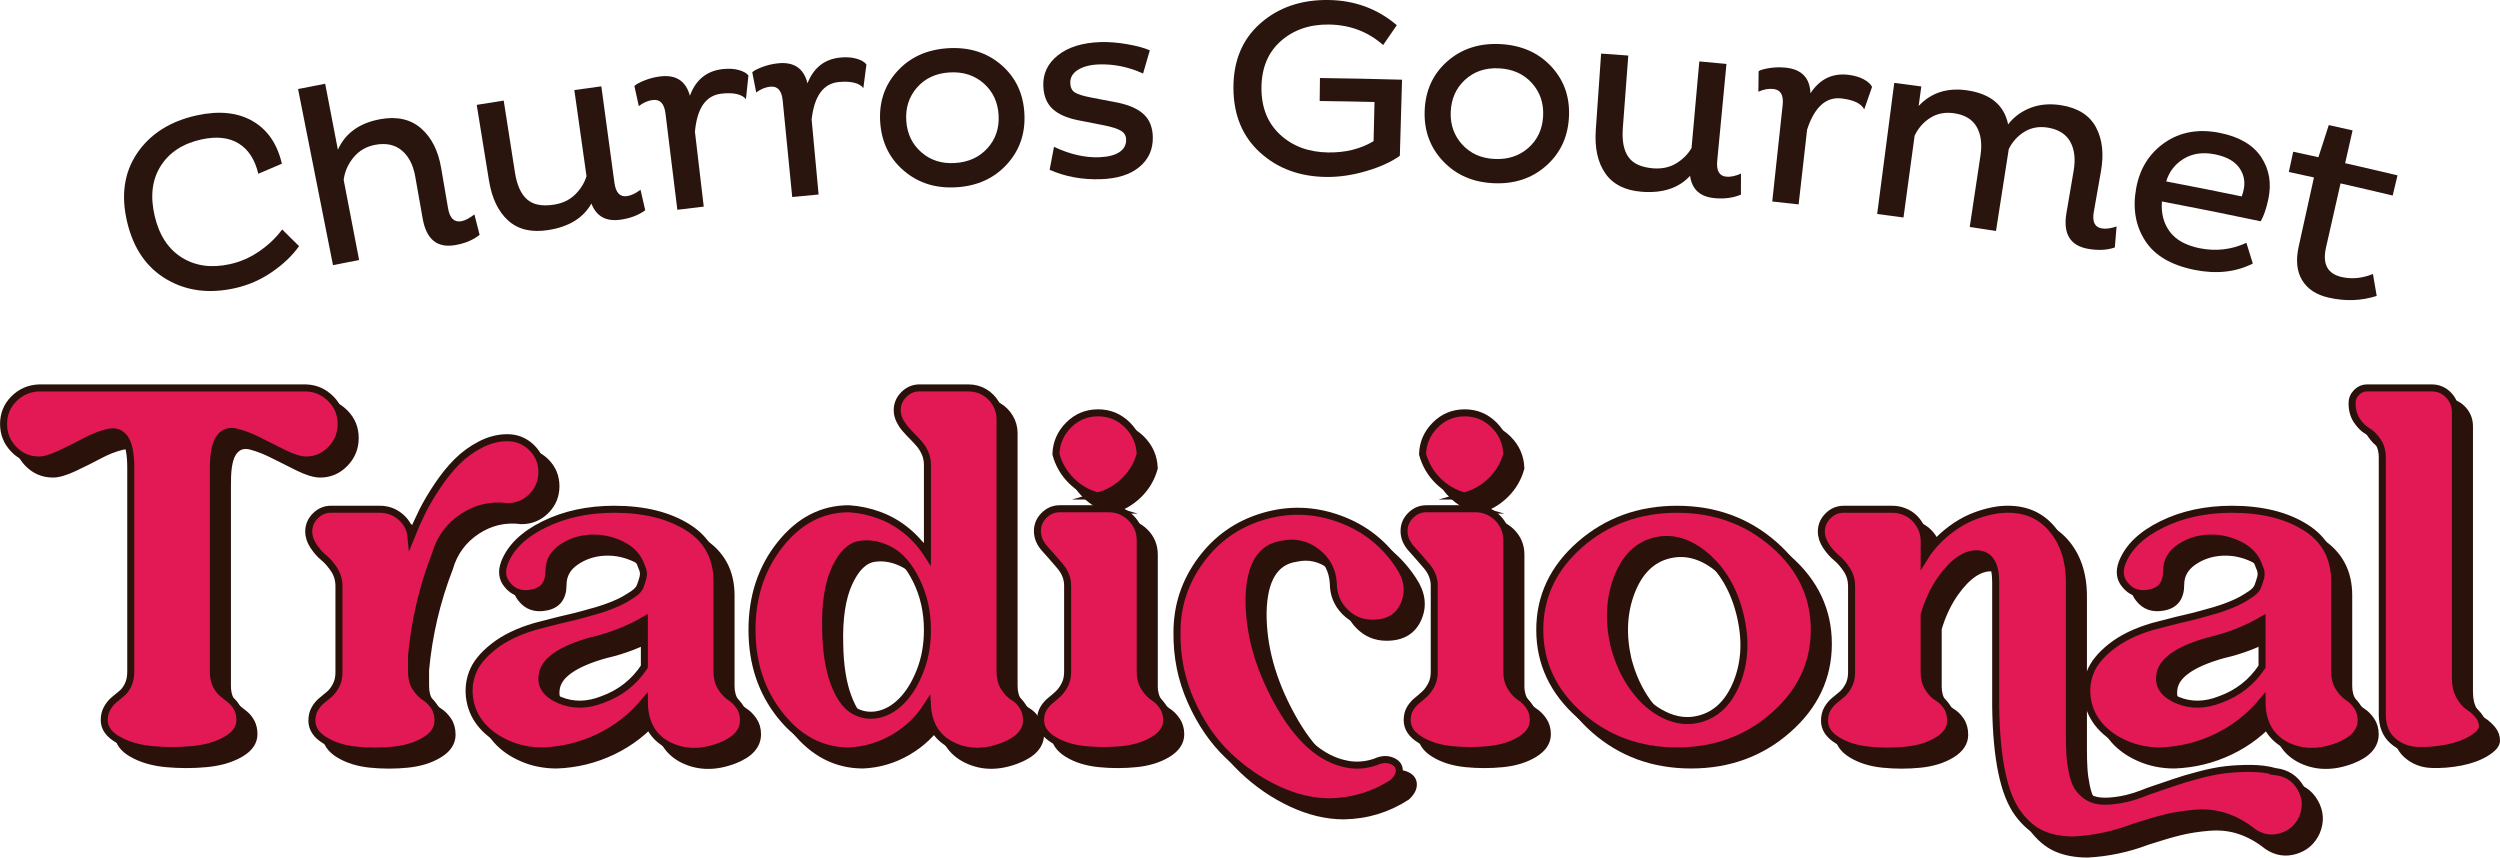
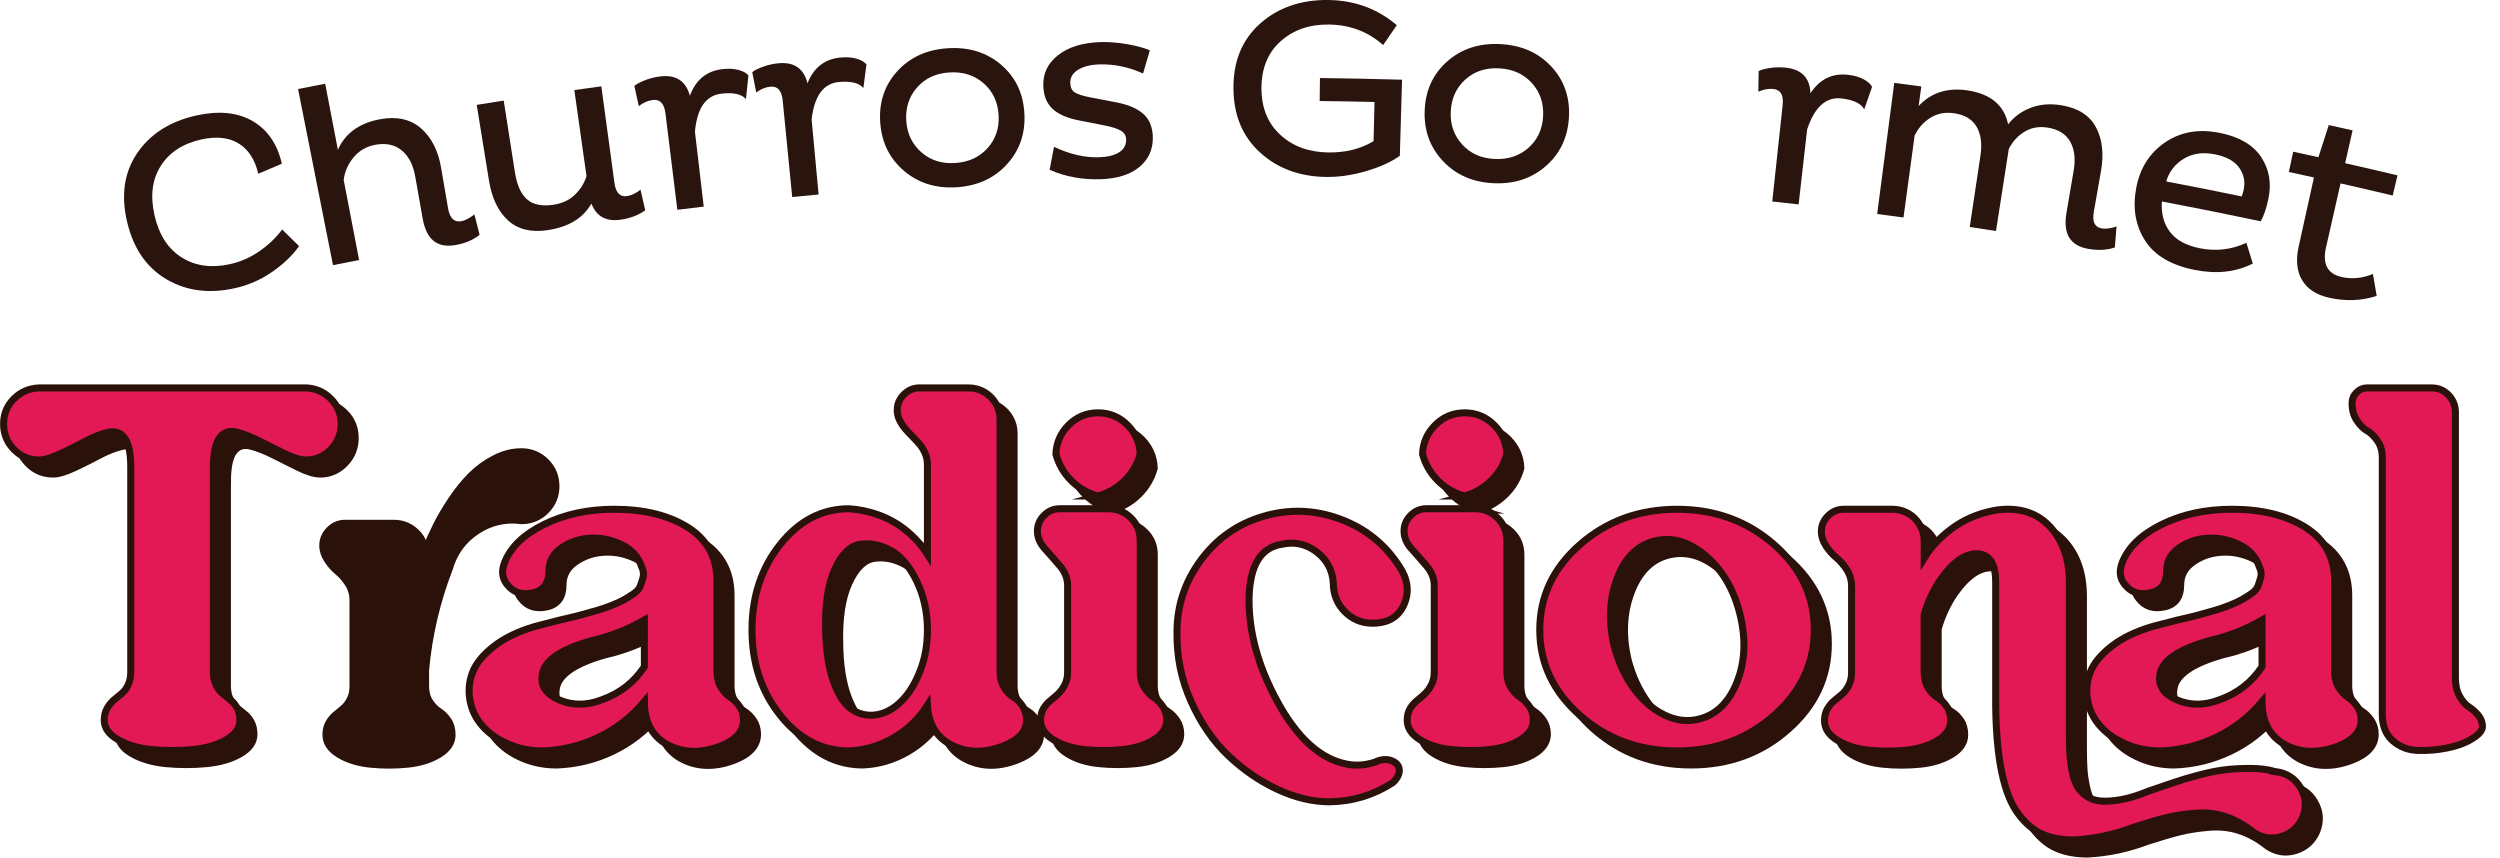
<svg xmlns="http://www.w3.org/2000/svg" viewBox="0 0 1780.03 610.57" id="Camada_2">
  <defs>
    <style>
      .cls-1 {
        fill: #2a120b;
      }

      .cls-1, .cls-2 {
        stroke: #2a120b;
        stroke-miterlimit: 10;
        stroke-width: 5px;
      }

      .cls-2 {
        fill: #e21954;
      }

      .cls-3 {
        fill: #2a140e;
      }
    </style>
  </defs>
  <g data-name="Camada_1" id="Camada_1-2">
    <g>
      <g>
        <path d="M200.92,163.39c4.02,3.95,8.02,7.9,12.01,11.86-4.74,6.73-11.18,12.87-19.33,18.46-8.15,5.59-16.95,9.42-26.45,11.51-18.28,4.03-34.39,1.96-48.52-6.32-14.12-8.27-23.51-21.73-28.03-40.52-4.57-19.01-2.3-35.43,6.98-49.2,9.28-13.76,23.47-22.83,42.44-27.01,15.89-3.5,29.22-2.12,39.86,4.05,10.66,6.17,17.57,16.31,20.82,30.34-5.61,2.37-11.2,4.76-16.79,7.16-2.37-10.05-6.99-17.23-13.92-21.53-6.93-4.29-15.81-5.27-26.59-2.9-13.24,2.92-22.94,9.28-29.04,19-6.11,9.72-7.49,21.54-4.24,35.45,3.23,13.79,9.73,23.66,19.42,29.68,9.7,6.02,21.05,7.55,34.19,4.66,7.64-1.68,14.71-4.81,21.23-9.39,6.53-4.58,11.84-9.68,15.93-15.31Z" class="cls-3" />
        <path d="M212.23,63.39c6.43-1.28,12.86-2.53,19.3-3.77,3.02,15.67,6.03,31.34,9.05,47.02,5.21-11.75,15.28-19.05,30.14-21.77,11.91-2.17,21.63.02,29.07,6.51,7.45,6.5,12.19,15.86,14.28,28.04,1.65,9.64,3.31,19.28,4.96,28.92,1.2,6.98,4.32,10.03,9.37,9.18,2.64-.45,5.77-2.07,9.38-4.86,1.24,4.84,2.47,9.69,3.71,14.53-4.56,3.68-10.36,6.11-17.41,7.32-12.78,2.2-20.48-4.03-23.11-18.81-1.78-10.04-3.56-20.09-5.34-30.13-1.44-8.15-4.6-14.3-9.5-18.42-4.9-4.12-11.2-5.48-18.9-4.06-6.35,1.18-11.52,4.16-15.47,8.94-3.96,4.78-6.3,10.12-7.06,16.01,3.66,19.03,7.33,38.06,10.99,57.09-6.2,1.19-12.4,2.41-18.6,3.64-8.29-41.79-16.57-83.57-24.86-125.36Z" class="cls-3" />
        <path d="M408.91,64.13c6.41-.91,12.83-1.8,19.25-2.67,3.11,22.89,6.21,45.78,9.32,68.67.95,7.02,3.9,10.19,8.85,9.52,3.01-.4,6.25-1.92,9.72-4.55,1.13,4.88,2.25,9.75,3.38,14.63-4.92,3.55-10.85,5.78-17.81,6.72-10.2,1.39-17.03-2.43-20.53-11.51-5.9,10.41-16.25,16.68-31.11,18.92-11.75,1.78-21.11-.48-28.15-6.83-7.04-6.35-11.62-15.85-13.68-28.52-2.91-17.95-5.82-35.89-8.72-53.84,6.4-1.04,12.8-2.06,19.21-3.06,2.67,17.07,5.34,34.15,8.01,51.22,1.39,8.89,4.24,15.25,8.54,19.07,4.3,3.83,10.59,5.1,18.9,3.86,6.26-.93,11.36-3.31,15.3-7.16,3.94-3.84,6.68-8.23,8.21-13.17-2.89-20.44-5.78-40.87-8.67-61.31Z" class="cls-3" />
        <path d="M482.28,149.38c-2.82-22.87-5.64-45.73-8.45-68.6-.86-7.03-3.88-10.23-9.05-9.58-3.45.43-6.76,1.88-9.94,4.35-1.05-4.76-2.1-9.53-3.15-14.29.99-1.09,3.3-2.39,6.94-3.88,3.64-1.49,7.44-2.48,11.4-2.97,11.25-1.38,18.32,3.23,21.19,13.76,4.15-11.36,11.95-17.71,23.35-18.97,4.33-.48,8.15-.26,11.44.66,3.29.91,5.58,2.21,6.88,3.88-.6,5.61-1.19,11.23-1.77,16.84-2.99-3.54-8.8-4.86-17.42-3.9-11.09,1.24-17.41,10.32-18.89,27.16,2.09,17.76,4.18,35.52,6.26,53.27-6.26.74-12.51,1.49-18.76,2.26Z" class="cls-3" />
        <path d="M564.07,140.3c-2.26-22.93-4.53-45.86-6.79-68.79-.69-7.04-3.63-10.32-8.81-9.79-3.46.35-6.8,1.72-10.04,4.11-.93-4.79-1.87-9.58-2.81-14.37,1.01-1.07,3.35-2.31,7.03-3.71,3.67-1.4,7.49-2.3,11.46-2.69,11.28-1.11,18.23,3.67,20.83,14.27,4.42-11.26,12.37-17.41,23.78-18.4,4.34-.37,8.15-.06,11.41.93,3.26.99,5.52,2.35,6.78,4.05-.73,5.6-1.46,11.19-2.18,16.79-2.9-3.61-8.68-5.07-17.31-4.32-11.11.97-17.64,9.89-19.53,26.7,1.66,17.8,3.31,35.61,4.97,53.41-6.27.58-12.54,1.18-18.8,1.8Z" class="cls-3" />
        <path d="M626.77,87.76c-1.13-14.35,2.77-26.62,11.83-36.74,9.06-10.12,21.16-15.71,36.19-16.67,15.15-.97,27.93,3.03,38.2,11.92,10.28,8.89,15.71,20.56,16.41,34.94.69,14.14-3.56,26.12-12.64,35.97-9.08,9.85-20.92,15.21-35.64,16.15-14.6.93-26.97-2.87-37.23-11.49-10.26-8.62-16-19.95-17.12-34.07ZM645.3,86.34c.67,9.1,4.28,16.47,10.79,22.14,6.51,5.67,14.47,8.2,23.93,7.59,9.58-.61,17.24-4.1,23.04-10.5,5.79-6.4,8.47-14.2,7.97-23.43-.5-9.34-4.03-16.94-10.6-22.76-6.58-5.81-14.77-8.43-24.53-7.8-9.64.62-17.35,4.25-23.07,10.84-5.72,6.6-8.22,14.58-7.53,23.91Z" class="cls-3" />
        <path d="M818.69,35.85c-1.61,5.5-3.22,11-4.81,16.5-10.24-4.67-20.72-6.84-31.36-6.48-6.19.2-11.19,1.5-15,3.86-3.81,2.37-5.63,5.53-5.48,9.49.12,3.12,1.23,5.33,3.31,6.63,2.08,1.3,5.73,2.45,10.93,3.47,6.69,1.27,13.37,2.55,20.04,3.85,8.28,1.8,14.4,4.65,18.35,8.51,3.95,3.87,5.99,9.16,6.14,15.88.2,8.76-3,15.85-9.52,21.29-6.53,5.45-15.69,8.34-27.53,8.74-13.17.44-25.28-1.78-36.42-6.69,1.03-5.45,2.07-10.9,3.12-16.35,11.2,5.28,21.85,7.76,32.04,7.41,6.31-.21,11.13-1.41,14.47-3.61,3.34-2.2,4.96-5.21,4.85-9.05-.08-2.76-1.35-4.85-3.84-6.28-2.48-1.43-6.31-2.66-11.48-3.7-6.22-1.24-12.44-2.46-18.67-3.67-8.15-1.61-14.27-4.3-18.36-8.09-4.09-3.79-6.3-9.15-6.62-16.11-.4-8.87,3.04-16.24,10.38-22.07,7.33-5.82,17.43-8.99,30.23-9.41,5.97-.19,12.36.31,19.17,1.5,6.81,1.2,12.16,2.66,16.04,4.37Z" class="cls-3" />
        <path d="M939.8,55.55c19.49.24,38.98.64,58.47,1.2-.52,18.05-1.05,36.1-1.57,54.16-6.09,4.39-14.06,8.01-23.93,10.91-9.87,2.9-19.38,4.3-28.56,4.17-18.85-.26-34.44-5.99-46.96-17.33-12.51-11.33-18.91-26.55-19.03-45.75-.11-19.31,6.16-34.73,19.01-46.13C910.08,5.38,926.37-.26,945.93,0c18.68.25,34.94,6.27,48.6,17.93-3.25,4.71-6.49,9.43-9.71,14.15-10.7-9.51-23.6-14.4-38.56-14.61-13.85-.19-25.37,3.81-34.47,11.93-9.11,8.13-13.61,19.3-13.62,33.45,0,13.93,4.51,24.96,13.44,33.15,8.93,8.2,20.27,12.36,34.12,12.55,12.26.17,23-2.49,32.27-8.04.22-9.3.44-18.6.66-27.89-13.01-.31-26.03-.54-39.04-.7.07-5.46.13-10.92.2-16.38Z" class="cls-3" />
        <path d="M1014.37,79.06c.48-14.39,5.74-26.14,15.88-35.18,10.14-9.04,22.78-13.23,37.82-12.5,15.16.74,27.41,6.15,36.62,16.14,9.21,9.99,13.3,22.19,12.38,36.56-.91,14.14-6.48,25.55-16.6,34.32-10.14,8.77-22.5,12.76-37.23,12.04-14.61-.71-26.47-5.89-35.69-15.6-9.22-9.72-13.66-21.62-13.18-35.78ZM1032.93,79.74c-.36,9.11,2.4,16.84,8.23,23.21,5.83,6.37,13.45,9.77,22.92,10.23,9.59.47,17.59-2.13,24.08-7.84,6.48-5.7,10.01-13.16,10.55-22.38.55-9.34-2.1-17.28-7.98-23.8-5.88-6.51-13.73-10.04-23.5-10.51-9.65-.47-17.71,2.27-24.13,8.18-6.43,5.92-9.8,13.57-10.17,22.92Z" class="cls-3" />
-         <path d="M1209.93,43.73c6.44.58,12.89,1.18,19.33,1.79-2.19,23-4.39,45.99-6.58,68.99-.67,7.05,1.47,10.81,6.43,11.29,3.02.3,6.52-.44,10.49-2.22-.01,5-.03,10.01-.05,15.01-5.6,2.33-11.87,3.15-18.86,2.49-10.23-.98-16.01-6.25-17.34-15.89-8.11,8.79-19.6,12.53-34.54,11.33-11.81-.95-20.4-5.28-25.8-13.07-5.4-7.79-7.68-18.08-6.79-30.89,1.26-18.14,2.52-36.27,3.79-54.41,6.45.45,12.9.92,19.35,1.4-1.3,17.23-2.59,34.46-3.89,51.69-.68,8.98.65,15.81,3.96,20.52,3.3,4.71,9.12,7.38,17.49,8.07,6.3.52,11.79-.64,16.5-3.48,4.71-2.84,8.37-6.49,10.98-10.96,1.85-20.56,3.69-41.11,5.54-61.67Z" class="cls-3" />
        <path d="M1261.87,143.46c2.47-22.91,4.94-45.81,7.41-68.72.76-7.04-1.45-10.84-6.63-11.39-3.45-.37-7.01.29-10.67,1.97.06-4.88.13-9.76.19-14.64,1.21-.84,3.75-1.57,7.64-2.2,3.89-.62,7.8-.72,11.77-.29,11.27,1.21,17.1,7.32,17.48,18.23,6.63-10.12,15.68-14.52,27.06-13.14,4.33.52,7.99,1.61,10.99,3.25,2.99,1.64,4.93,3.43,5.82,5.35-1.86,5.33-3.72,10.66-5.57,15.99-2.11-4.13-7.46-6.74-16.08-7.77-11.08-1.33-19.31,6.07-24.59,22.14-2.02,17.77-4.03,35.53-6.05,53.3-6.26-.71-12.52-1.4-18.78-2.08Z" class="cls-3" />
        <path d="M1348.73,59c6.42.84,12.84,1.69,19.26,2.56-.63,4.64-1.26,9.27-1.89,13.91,8.8-9.46,20.34-13.2,34.53-11.14,16.66,2.43,26.41,10.57,29.18,24.23,4.09-5.31,9.42-9.25,16-11.79,6.58-2.53,13.95-3.14,22.07-1.8,11.82,1.96,20.01,7.23,24.53,15.75,4.52,8.52,5.67,18.93,3.5,31.22-1.7,9.63-3.39,19.26-5.09,28.9-1.23,6.98.62,10.89,5.54,11.77,3,.53,6.55.07,10.66-1.38-.41,4.99-.82,9.97-1.23,14.96-5.54,1.92-11.88,2.24-19.05.98-12.77-2.25-17.92-10.71-15.41-25.5,1.71-10.06,3.43-20.11,5.14-30.17,1.41-8.28.61-15.15-2.43-20.59-3.04-5.44-8.37-8.8-15.96-10.04-6.24-1.02-11.82-.03-16.68,2.97-4.87,3-8.57,7.09-11.13,12.28-3.03,19.44-6.07,38.89-9.1,58.33-6.23-.97-12.46-1.93-18.7-2.86,2.55-16.97,5.1-33.94,7.65-50.91,1.25-8.3.34-15.11-2.75-20.43-3.09-5.31-8.45-8.53-16.06-9.62-6.39-.92-12.02.17-16.89,3.25-4.87,3.08-8.59,7.3-11.18,12.64-2.64,19.44-5.29,38.88-7.93,58.32-6.25-.85-12.49-1.68-18.74-2.5,4.05-31.12,8.11-62.23,12.16-93.35Z" class="cls-3" />
        <path d="M1599.46,172.89c1.53,4.92,3.06,9.84,4.57,14.76-12.15,6.13-25.9,7.62-41.37,4.53-16.78-3.35-28.54-10.26-35.35-20.88-6.81-10.62-8.95-23.05-6.32-37.34,2.56-13.92,9.29-24.74,20.28-32.38,10.99-7.64,24.09-9.99,39.17-6.99,13.97,2.79,23.86,8.6,29.61,17.34,5.75,8.74,7.41,18.7,5.03,29.85-1.42,6.69-3.23,11.95-5.43,15.78-23.41-4.96-46.87-9.67-70.35-14.13-.63,8.56,1.28,15.76,5.69,21.62,4.4,5.86,11.51,9.74,21.31,11.71,11.48,2.29,22.51,1.02,33.16-3.86ZM1596.16,139.84c.63-1.83,1.09-3.45,1.38-4.86,1.19-5.76.12-10.97-3.24-15.64-3.36-4.67-9.13-7.83-17.3-9.46-8.54-1.7-15.95-.63-22.18,3.17-6.23,3.81-10.38,9.19-12.45,16.13,17.95,3.41,35.88,6.97,53.78,10.67Z" class="cls-3" />
        <path d="M1658.12,89.05c5.65,1.25,11.3,2.52,16.95,3.8-1.77,7.78-3.53,15.56-5.3,23.35,12.44,2.82,24.87,5.71,37.28,8.67-1.14,4.79-2.28,9.57-3.42,14.36-12.36-2.95-24.74-5.83-37.13-8.64-3.45,15.21-6.9,30.43-10.35,45.64-2.65,11.71,1.03,18.68,11.03,20.99,7.26,1.68,14.71.97,22.38-2.14.9,5.21,1.79,10.42,2.68,15.63-11.01,3.53-22.4,3.92-34.26,1.2-8.77-2.02-15.04-6.13-18.82-12.38-3.79-6.25-4.62-14.24-2.47-23.97,3.62-16.4,7.25-32.81,10.87-49.21-5.96-1.32-11.92-2.62-17.88-3.9,1.04-4.81,2.07-9.62,3.11-14.43,5.99,1.29,11.97,2.6,17.95,3.92,2.45-7.63,4.91-15.26,7.38-22.89Z" class="cls-3" />
      </g>
      <g>
        <g>
          <path d="M161.93,342.8v145.65c0,3.53.62,6.6,1.89,9.24,1.26,2.64,2.83,4.72,4.72,6.23,1.89,1.51,3.77,3.02,5.66,4.53,1.89,1.51,3.46,3.46,4.72,5.85,1.26,2.39,1.89,5.22,1.89,8.49,0,5.54-3.27,10.19-9.81,13.96-6.54,3.77-14.59,6.1-24.15,6.98-9.56.88-19.06.88-28.49,0-9.43-.88-17.49-3.21-24.15-6.98-6.67-3.77-10-8.43-10-13.96,0-3.27.69-6.1,2.08-8.49,1.38-2.39,2.95-4.34,4.72-5.85,1.76-1.51,3.58-3.02,5.47-4.53,1.89-1.51,3.46-3.58,4.72-6.23,1.25-2.64,1.89-5.72,1.89-9.24v-145.65c0-10.06-1.45-17.04-4.34-20.94-2.89-3.9-6.92-5.22-12.08-3.96-5.16,1.26-10.44,3.34-15.85,6.23-5.41,2.89-11.32,5.85-17.73,8.87-6.42,3.02-11.51,4.53-15.28,4.53-7.05,0-13.02-2.51-17.92-7.55-4.91-5.03-7.36-11.07-7.36-18.11s2.45-13.02,7.36-17.92,10.88-7.48,17.92-7.74h190.18c6.79.25,12.64,2.83,17.55,7.74,4.91,4.91,7.36,10.88,7.36,17.92s-2.45,13.08-7.36,18.11c-4.91,5.04-10.75,7.55-17.55,7.55-4.03,0-9.24-1.57-15.66-4.72-6.42-3.14-12.33-6.1-17.73-8.87-5.41-2.77-10.7-4.84-15.85-6.23-5.16-1.38-9.25-.12-12.26,3.77-3.02,3.9-4.53,11.01-4.53,21.32Z" class="cls-1" />
          <path d="M321.88,523.17c0,5.54-3.08,10.19-9.25,13.96-6.17,3.77-13.65,6.1-22.45,6.98-8.81.88-17.61.88-26.41,0-8.81-.88-16.29-3.21-22.45-6.98-6.17-3.77-9.24-8.42-9.24-13.96,0-3.27.69-6.1,2.08-8.49,1.38-2.39,3.02-4.34,4.91-5.85,1.89-1.51,3.71-3.02,5.47-4.53,1.76-1.51,3.33-3.58,4.72-6.23,1.38-2.64,2.08-5.72,2.08-9.25v-61.51c0-4.27-1.13-8.17-3.4-11.7-2.26-3.52-4.72-6.35-7.36-8.49-2.64-2.13-5.09-4.91-7.36-8.3-2.26-3.4-3.4-6.85-3.4-10.38,0-4.27,1.57-7.98,4.72-11.13s6.85-4.72,11.13-4.72h34.71c5.78,0,10.81,1.89,15.09,5.66,4.28,3.77,6.66,8.43,7.17,13.96,2.51-6.29,5.22-12.32,8.11-18.11,2.89-5.78,6.54-11.95,10.94-18.49,4.4-6.54,8.99-12.2,13.77-16.98s10.31-8.8,16.6-12.07c6.29-3.27,12.7-4.91,19.24-4.91s12.58,2.39,17.36,7.17c4.78,4.78,7.17,10.57,7.17,17.36s-2.39,12.58-7.17,17.36c-4.78,4.78-10.57,7.17-17.36,7.17-11.57-1.51-22.2.94-31.88,7.36-9.69,6.42-16.17,15.28-19.43,26.6-9.06,23.39-14.72,47.54-16.98,72.45v11.32c0,4.53,1,8.3,3.02,11.32,2.01,3.02,4.21,5.28,6.6,6.79,2.39,1.51,4.53,3.65,6.42,6.42,1.89,2.77,2.83,6.17,2.83,10.19Z" class="cls-1" />
          <path d="M520.5,488.45c0,4.28,1,7.99,3.02,11.13,2.01,3.15,4.21,5.47,6.6,6.98,2.39,1.51,4.53,3.65,6.41,6.42,1.89,2.77,2.83,6.04,2.83,9.81,0,8.05-5.54,14.21-16.6,18.49-13.84,5.28-26.41,4.91-37.73-1.13-10.82-6.04-16.23-16.23-16.23-30.56-9.06,10.82-19.88,19.24-32.45,25.28-12.58,6.04-25.91,9.31-40,9.81-8.81,0-16.98-1.63-24.53-4.91-7.55-3.27-13.65-7.55-18.3-12.83-4.66-5.28-7.61-11.32-8.87-18.11-1.26-6.79-.7-13.4,1.7-19.81,2.39-6.41,7.42-12.64,15.09-18.68,7.67-6.04,17.55-10.81,29.62-14.34,3.02-.75,6.66-1.7,10.94-2.83,4.27-1.13,8.11-2.08,11.51-2.83,3.4-.75,7.17-1.7,11.32-2.83,4.15-1.13,7.74-2.13,10.75-3.02,3.02-.88,6.28-2.01,9.81-3.4,3.52-1.38,6.41-2.7,8.68-3.96,2.26-1.26,4.59-2.7,6.98-4.34,2.39-1.63,3.96-3.4,4.72-5.28s1.44-4.02,2.08-6.41c.62-2.39.31-4.84-.94-7.36-2.26-7.04-6.98-12.32-14.15-15.85-7.17-3.52-14.59-5.09-22.26-4.72-7.68.38-14.53,2.64-20.56,6.79-6.04,4.15-9.06,9.62-9.06,16.41,0,9.06-4.03,14.34-12.07,15.85-7.55,1.51-13.46-.5-17.73-6.04-3.53-4.27-4.15-9.43-1.89-15.47,4.27-11.07,13.71-20.19,28.3-27.36,14.59-7.17,31.19-10.75,49.81-10.75,21.38,0,38.92,4.34,52.64,13.02,13.71,8.68,20.57,21.45,20.57,38.3v64.52ZM468.8,484.68v-33.21c-11.83,6.79-24.4,11.7-37.73,14.72-22.39,6.29-34.09,14.59-35.09,24.9-1.01,7.55,3.14,13.34,12.45,17.36,9.56,4.03,19.75,3.9,30.56-.38,12.58-4.53,22.51-12.32,29.81-23.39Z" class="cls-1" />
          <path d="M722.03,488.45c0,4.28,1,7.99,3.02,11.13,2.01,3.15,4.21,5.41,6.6,6.79,2.39,1.39,4.53,3.53,6.41,6.42,1.89,2.89,2.83,6.23,2.83,10,0,8.05-5.66,14.21-16.98,18.49-13.84,5.28-26.41,4.78-37.73-1.51-9.81-5.53-15.09-14.72-15.85-27.55-6.04,9.56-14.03,17.23-23.96,23.02-9.94,5.79-20.56,8.93-31.88,9.43-19.12,0-35.41-8.42-48.87-25.28-13.46-16.85-20.19-37.17-20.19-60.94s6.73-44.08,20.19-60.94c13.46-16.85,29.75-25.28,48.87-25.28,7.55.51,14.84,2.08,21.89,4.72,7.04,2.64,13.45,6.36,19.24,11.13,5.78,4.78,10.69,10.32,14.72,16.6v-63.77c0-3.02-.57-5.78-1.7-8.3-1.13-2.51-2.45-4.65-3.96-6.42-1.51-1.76-3.21-3.58-5.09-5.47s-3.58-3.71-5.09-5.47c-1.51-1.76-2.83-3.77-3.96-6.04-1.13-2.26-1.7-4.65-1.7-7.17,0-4.27,1.57-7.98,4.72-11.13,3.14-3.14,6.85-4.72,11.13-4.72h34.71c4.27,0,8.11,1.01,11.51,3.02,3.4,2.02,6.1,4.72,8.11,8.11,2.01,3.4,3.02,7.11,3.02,11.13v179.99ZM597.89,458.64c.25,15.09,2.2,27.54,5.85,37.36,3.64,9.81,8.17,16.36,13.58,19.62,5.41,3.27,11.19,4.34,17.36,3.21,6.16-1.13,11.89-4.34,17.17-9.62s9.68-12.39,13.21-21.32c3.52-8.93,5.28-18.68,5.28-29.24,0-12.83-2.58-24.53-7.74-35.09-5.16-10.57-11.32-17.79-18.49-21.7-7.17-3.9-14.34-5.34-21.51-4.34-7.17,1.01-13.21,6.86-18.11,17.55-4.91,10.7-7.11,25.22-6.6,43.58Z" class="cls-1" />
-           <path d="M821.83,488.45c0,4.28,1,7.99,3.02,11.13,2.01,3.15,4.21,5.47,6.6,6.98,2.39,1.51,4.53,3.65,6.42,6.42,1.89,2.77,2.83,6.04,2.83,9.81,0,5.54-3.08,10.19-9.25,13.96-6.17,3.77-13.65,6.1-22.45,6.98-8.81.88-17.61.88-26.41,0-8.81-.88-16.29-3.21-22.45-6.98-6.17-3.77-9.24-8.43-9.24-13.96,0-3.27.69-6.04,2.08-8.3,1.38-2.26,3.02-4.15,4.91-5.66,1.89-1.51,3.71-3.08,5.47-4.72,1.76-1.63,3.33-3.77,4.72-6.42,1.38-2.64,2.08-5.72,2.08-9.24v-61.51c0-5.03-1.83-9.68-5.47-13.96-3.65-4.27-7.23-8.36-10.75-12.26-3.53-3.9-5.28-8.11-5.28-12.64,0-4.27,1.57-7.98,4.72-11.13s6.85-4.72,11.13-4.72h34.71c6.29,0,11.63,2.21,16.04,6.6,4.4,4.4,6.6,9.75,6.6,16.04v93.58ZM791.64,363.18c-7.3-2.01-13.58-5.66-18.87-10.94s-8.93-11.57-10.94-18.87c.25-8.05,3.27-14.96,9.06-20.75,5.78-5.78,12.76-8.68,20.94-8.68s15.15,2.89,20.94,8.68c5.78,5.79,8.8,12.71,9.06,20.75-2.02,7.3-5.72,13.58-11.13,18.87-5.41,5.28-11.76,8.93-19.06,10.94Z" class="cls-1" />
-           <path d="M922.73,397.51c-15.09,2.26-22.89,15.09-23.39,38.49-.25,23.9,6.41,48.3,20,73.2,14.34,26.41,30.94,41.38,49.81,44.9,6.54,1.26,13.21.75,20-1.51,4.27-2.02,8.17-2.33,11.7-.94,3.52,1.38,5.34,3.58,5.47,6.6.12,3.02-1.45,6.04-4.72,9.06-13.58,8.8-28.55,13.33-44.9,13.58-12.07,0-24.47-2.96-37.17-8.87-12.71-5.91-24.4-13.96-35.09-24.15-10.7-10.19-19.5-23.02-26.41-38.49-6.92-15.47-10.25-31.88-10-49.24,0-18.87,5.66-35.97,16.98-51.32,11.32-15.34,26.09-25.72,44.34-31.13,18.24-5.41,36.35-4.84,54.34,1.7,17.98,6.54,32.13,17.74,42.45,33.58,6.28,9.31,7.48,18.43,3.58,27.36-3.9,8.93-11.38,13.4-22.45,13.4-7.8,0-14.4-2.77-19.81-8.3-5.41-5.53-8.11-12.2-8.11-20-.51-9.3-4.47-16.79-11.89-22.45-7.42-5.66-15.66-7.48-24.72-5.47Z" class="cls-1" />
+           <path d="M821.83,488.45c0,4.28,1,7.99,3.02,11.13,2.01,3.15,4.21,5.47,6.6,6.98,2.39,1.51,4.53,3.65,6.42,6.42,1.89,2.77,2.83,6.04,2.83,9.81,0,5.54-3.08,10.19-9.25,13.96-6.17,3.77-13.65,6.1-22.45,6.98-8.81.88-17.61.88-26.41,0-8.81-.88-16.29-3.21-22.45-6.98-6.17-3.77-9.24-8.43-9.24-13.96,0-3.27.69-6.04,2.08-8.3,1.38-2.26,3.02-4.15,4.91-5.66,1.89-1.51,3.71-3.08,5.47-4.72,1.76-1.63,3.33-3.77,4.72-6.42,1.38-2.64,2.08-5.72,2.08-9.24v-61.51c0-5.03-1.83-9.68-5.47-13.96-3.65-4.27-7.23-8.36-10.75-12.26-3.53-3.9-5.28-8.11-5.28-12.64,0-4.27,1.57-7.98,4.72-11.13s6.85-4.72,11.13-4.72h34.71c6.29,0,11.63,2.21,16.04,6.6,4.4,4.4,6.6,9.75,6.6,16.04v93.58ZM791.64,363.18c-7.3-2.01-13.58-5.66-18.87-10.94s-8.93-11.57-10.94-18.87c.25-8.05,3.27-14.96,9.06-20.75,5.78-5.78,12.76-8.68,20.94-8.68s15.15,2.89,20.94,8.68c5.78,5.79,8.8,12.71,9.06,20.75-2.02,7.3-5.72,13.58-11.13,18.87-5.41,5.28-11.76,8.93-19.06,10.94" class="cls-1" />
          <path d="M1082.87,488.45c0,4.28,1,7.99,3.02,11.13,2.01,3.15,4.21,5.47,6.6,6.98,2.39,1.51,4.53,3.65,6.42,6.42,1.89,2.77,2.83,6.04,2.83,9.81,0,5.54-3.08,10.19-9.25,13.96-6.17,3.77-13.65,6.1-22.45,6.98-8.81.88-17.61.88-26.41,0-8.81-.88-16.29-3.21-22.45-6.98-6.17-3.77-9.24-8.43-9.24-13.96,0-3.27.69-6.04,2.08-8.3,1.38-2.26,3.02-4.15,4.91-5.66,1.89-1.51,3.71-3.08,5.47-4.72,1.76-1.63,3.33-3.77,4.72-6.42,1.38-2.64,2.08-5.72,2.08-9.24v-61.51c0-5.03-1.83-9.68-5.47-13.96-3.65-4.27-7.23-8.36-10.75-12.26-3.53-3.9-5.28-8.11-5.28-12.64,0-4.27,1.57-7.98,4.72-11.13s6.85-4.72,11.13-4.72h34.71c6.29,0,11.63,2.21,16.04,6.6,4.4,4.4,6.6,9.75,6.6,16.04v93.58ZM1052.68,363.18c-7.3-2.01-13.58-5.66-18.87-10.94s-8.93-11.57-10.94-18.87c.25-8.05,3.27-14.96,9.06-20.75,5.78-5.78,12.76-8.68,20.94-8.68s15.15,2.89,20.94,8.68c5.78,5.79,8.8,12.71,9.06,20.75-2.02,7.3-5.72,13.58-11.13,18.87-5.41,5.28-11.76,8.93-19.06,10.94Z" class="cls-1" />
          <path d="M1204.07,372.61c26.91,0,49.93,8.37,69.05,25.09,19.12,16.73,28.68,36.98,28.68,60.75s-9.56,44.09-28.68,60.94c-19.12,16.86-42.14,25.28-69.05,25.28s-49.94-8.42-69.05-25.28c-19.12-16.85-28.68-37.17-28.68-60.94s9.56-44.02,28.68-60.75c19.11-16.73,42.13-25.09,69.05-25.09ZM1219.54,522.04c12.32-3.02,21.38-11.76,27.17-26.22,5.78-14.46,6.54-30.5,2.26-48.11-4.28-17.6-12.33-31.51-24.15-41.7-11.83-10.19-23.9-13.83-36.22-10.94-12.33,2.89-21.32,11.64-26.98,26.22-5.66,14.59-6.48,30.69-2.45,48.3,3.02,11.57,7.67,21.7,13.96,30.38,6.28,8.68,13.58,15.03,21.88,19.05,8.3,4.03,16.47,5.04,24.53,3.02Z" class="cls-1" />
          <path d="M1630.19,559.39c8.05,1,14.02,4.91,17.92,11.7,3.9,6.79,4.34,13.83,1.32,21.13-3.02,6.79-8.05,11.26-15.09,13.4-7.04,2.13-13.71,1.07-20-3.21-6.29-5.04-12.83-8.68-19.62-10.94-6.79-2.26-14.03-3.08-21.7-2.45-7.68.62-14.59,1.7-20.75,3.21-6.17,1.51-13.9,3.77-23.21,6.79-13.84,5.28-28.05,8.3-42.64,9.06-8.55,0-15.98-1.39-22.26-4.15-6.29-2.77-12.02-7.61-17.17-14.53-5.16-6.92-9.06-16.73-11.7-29.43-2.64-12.71-4.09-28.36-4.34-46.98v-88.67c0-12.58-4.15-19.24-12.45-20-8.81-.5-17.61,5.41-26.41,17.74-5.28,7.55-9.31,16.1-12.08,25.66v41.13c0,4.28,1,7.99,3.02,11.13,2.01,3.15,4.21,5.41,6.6,6.79,2.39,1.38,4.53,3.46,6.42,6.23,1.89,2.77,2.83,6.17,2.83,10.19,0,5.54-3.08,10.19-9.25,13.96-6.17,3.77-13.65,6.1-22.45,6.98-8.81.88-17.61.88-26.41,0-8.81-.88-16.29-3.21-22.45-6.98-6.17-3.77-9.24-8.42-9.24-13.96,0-3.27.69-6.1,2.08-8.49,1.38-2.39,3.02-4.34,4.91-5.85,1.89-1.51,3.71-3.02,5.47-4.53,1.76-1.51,3.33-3.58,4.72-6.23,1.38-2.64,2.08-5.72,2.08-9.25v-61.51c0-4.27-1.13-8.17-3.4-11.7-2.26-3.52-4.72-6.35-7.36-8.49-2.64-2.13-5.09-4.91-7.36-8.3-2.26-3.4-3.4-6.85-3.4-10.38,0-4.27,1.57-7.98,4.72-11.13s6.85-4.72,11.13-4.72h34.71c3.02,0,5.91.57,8.68,1.7,2.76,1.13,5.15,2.71,7.17,4.72,2.01,2.02,3.64,4.4,4.91,7.17,1.26,2.77,1.89,5.66,1.89,8.68v12.45c2.77-4.53,6.1-8.74,10-12.64s8.11-7.36,12.64-10.38c4.53-3.02,9.37-5.47,14.53-7.36,5.15-1.89,10.38-3.21,15.66-3.96,15.59-1.76,27.92,2.33,36.98,12.26,9.06,9.94,13.58,23.08,13.58,39.43v108.67c0,5.54.12,10.25.38,14.15.25,3.9.81,7.98,1.7,12.26.88,4.27,2.08,7.67,3.58,10.19,1.51,2.51,3.64,4.78,6.41,6.79,2.77,2.01,6.1,3.21,10,3.58,3.9.38,8.74.06,14.53-.94,5.78-1.01,12.32-3.02,19.62-6.04,7.55-2.52,13.64-4.59,18.3-6.23,4.65-1.64,10.57-3.4,17.73-5.28,7.17-1.89,13.46-3.15,18.87-3.77,5.41-.63,11.32-.94,17.73-.94s12.39.75,17.92,2.26Z" class="cls-1" />
          <path d="M1672.3,488.45c0,4.28,1,7.99,3.02,11.13,2.01,3.15,4.21,5.47,6.6,6.98,2.39,1.51,4.53,3.65,6.41,6.42,1.89,2.77,2.83,6.04,2.83,9.81,0,8.05-5.54,14.21-16.6,18.49-13.84,5.28-26.41,4.91-37.73-1.13-10.82-6.04-16.23-16.23-16.23-30.56-9.06,10.82-19.88,19.24-32.45,25.28-12.58,6.04-25.91,9.31-40,9.81-8.81,0-16.98-1.63-24.53-4.91-7.55-3.27-13.65-7.55-18.3-12.83-4.66-5.28-7.61-11.32-8.87-18.11-1.26-6.79-.7-13.4,1.7-19.81,2.39-6.41,7.42-12.64,15.09-18.68,7.67-6.04,17.55-10.81,29.62-14.34,3.02-.75,6.66-1.7,10.94-2.83,4.27-1.13,8.11-2.08,11.51-2.83,3.4-.75,7.17-1.7,11.32-2.83,4.15-1.13,7.74-2.13,10.75-3.02,3.02-.88,6.28-2.01,9.81-3.4,3.52-1.38,6.41-2.7,8.68-3.96,2.26-1.26,4.59-2.7,6.98-4.34,2.39-1.63,3.96-3.4,4.72-5.28s1.44-4.02,2.08-6.41c.62-2.39.31-4.84-.94-7.36-2.26-7.04-6.98-12.32-14.15-15.85-7.17-3.52-14.59-5.09-22.26-4.72-7.68.38-14.53,2.64-20.56,6.79-6.04,4.15-9.06,9.62-9.06,16.41,0,9.06-4.03,14.34-12.07,15.85-7.55,1.51-13.46-.5-17.73-6.04-3.53-4.27-4.15-9.43-1.89-15.47,4.27-11.07,13.71-20.19,28.3-27.36,14.59-7.17,31.19-10.75,49.81-10.75,21.38,0,38.92,4.34,52.64,13.02,13.71,8.68,20.57,21.45,20.57,38.3v64.52ZM1620.6,484.68v-33.21c-11.83,6.79-24.4,11.7-37.73,14.72-22.39,6.29-34.09,14.59-35.09,24.9-1.01,7.55,3.14,13.34,12.45,17.36,9.56,4.03,19.75,3.9,30.56-.38,12.58-4.53,22.51-12.32,29.81-23.39Z" class="cls-1" />
-           <path d="M1758.29,492.98c0,5.04,1,9.31,3.02,12.83,2.01,3.53,4.21,6.04,6.6,7.55,2.39,1.51,4.59,3.46,6.6,5.85,2.01,2.39,3.02,5.09,3.02,8.11,0,2.77-2.45,5.66-7.36,8.68s-10.88,5.22-17.92,6.6c-7.04,1.39-14.03,1.95-20.94,1.7-6.92-.25-12.83-2.58-17.74-6.98-4.91-4.4-7.36-10.62-7.36-18.68v-183.01c0-4.53-1.13-8.42-3.4-11.7-2.26-3.27-4.72-5.66-7.36-7.17-2.64-1.51-5.09-3.96-7.36-7.36-2.26-3.4-3.4-7.48-3.4-12.26,0-3.02,1.07-5.6,3.21-7.74,2.14-2.13,4.59-3.21,7.36-3.21h46.04c4.78,0,8.8,1.7,12.07,5.09,3.27,3.4,4.91,7.49,4.91,12.26v189.42Z" class="cls-1" />
        </g>
        <g>
          <path d="M151.93,332.8v145.65c0,3.53.62,6.6,1.89,9.24,1.26,2.64,2.83,4.72,4.72,6.23,1.89,1.51,3.77,3.02,5.66,4.53,1.89,1.51,3.46,3.46,4.72,5.85,1.26,2.39,1.89,5.22,1.89,8.49,0,5.54-3.27,10.19-9.81,13.96-6.54,3.77-14.59,6.1-24.15,6.98-9.56.88-19.06.88-28.49,0-9.43-.88-17.49-3.21-24.15-6.98-6.67-3.77-10-8.43-10-13.96,0-3.27.69-6.1,2.08-8.49,1.38-2.39,2.95-4.34,4.72-5.85,1.76-1.51,3.58-3.02,5.47-4.53,1.89-1.51,3.46-3.58,4.72-6.23,1.25-2.64,1.89-5.72,1.89-9.24v-145.65c0-10.06-1.45-17.04-4.34-20.94-2.89-3.9-6.92-5.22-12.08-3.96-5.16,1.26-10.44,3.34-15.85,6.23-5.41,2.89-11.32,5.85-17.73,8.87-6.42,3.02-11.51,4.53-15.28,4.53-7.05,0-13.02-2.51-17.92-7.55-4.91-5.03-7.36-11.07-7.36-18.11s2.45-13.02,7.36-17.92,10.88-7.48,17.92-7.74h190.18c6.79.25,12.64,2.83,17.55,7.74,4.91,4.91,7.36,10.88,7.36,17.92s-2.45,13.08-7.36,18.11c-4.91,5.04-10.75,7.55-17.55,7.55-4.03,0-9.24-1.57-15.66-4.72-6.42-3.14-12.33-6.1-17.73-8.87-5.41-2.77-10.7-4.84-15.85-6.23-5.16-1.38-9.25-.12-12.26,3.77-3.02,3.9-4.53,11.01-4.53,21.32Z" class="cls-2" />
-           <path d="M311.88,513.17c0,5.54-3.08,10.19-9.25,13.96-6.17,3.77-13.65,6.1-22.45,6.98-8.81.88-17.61.88-26.41,0-8.81-.88-16.29-3.21-22.45-6.98-6.17-3.77-9.24-8.42-9.24-13.96,0-3.27.69-6.1,2.08-8.49,1.38-2.39,3.02-4.34,4.91-5.85,1.89-1.51,3.71-3.02,5.47-4.53,1.76-1.51,3.33-3.58,4.72-6.23,1.38-2.64,2.08-5.72,2.08-9.25v-61.51c0-4.27-1.13-8.17-3.4-11.7-2.26-3.52-4.72-6.35-7.36-8.49-2.64-2.13-5.09-4.91-7.36-8.3-2.26-3.4-3.4-6.85-3.4-10.38,0-4.27,1.57-7.98,4.72-11.13s6.85-4.72,11.13-4.72h34.71c5.78,0,10.81,1.89,15.09,5.66,4.28,3.77,6.66,8.43,7.17,13.96,2.51-6.29,5.22-12.32,8.11-18.11,2.89-5.78,6.54-11.95,10.94-18.49,4.4-6.54,8.99-12.2,13.77-16.98s10.31-8.8,16.6-12.07c6.29-3.27,12.7-4.91,19.24-4.91s12.58,2.39,17.36,7.17c4.78,4.78,7.17,10.57,7.17,17.36s-2.39,12.58-7.17,17.36c-4.78,4.78-10.57,7.17-17.36,7.17-11.57-1.51-22.2.94-31.88,7.36-9.69,6.42-16.17,15.28-19.43,26.6-9.06,23.39-14.72,47.54-16.98,72.45v11.32c0,4.53,1,8.3,3.02,11.32,2.01,3.02,4.21,5.28,6.6,6.79,2.39,1.51,4.53,3.65,6.42,6.42,1.89,2.77,2.83,6.17,2.83,10.19Z" class="cls-2" />
          <path d="M510.5,478.45c0,4.28,1,7.99,3.02,11.13,2.01,3.15,4.21,5.47,6.6,6.98,2.39,1.51,4.53,3.65,6.41,6.42,1.89,2.77,2.83,6.04,2.83,9.81,0,8.05-5.54,14.21-16.6,18.49-13.84,5.28-26.41,4.91-37.73-1.13-10.82-6.04-16.23-16.23-16.23-30.56-9.06,10.82-19.88,19.24-32.45,25.28-12.58,6.04-25.91,9.31-40,9.81-8.81,0-16.98-1.63-24.53-4.91-7.55-3.27-13.65-7.55-18.3-12.83-4.66-5.28-7.61-11.32-8.87-18.11-1.26-6.79-.7-13.4,1.7-19.81,2.39-6.41,7.42-12.64,15.09-18.68,7.67-6.04,17.55-10.81,29.62-14.34,3.02-.75,6.66-1.7,10.94-2.83,4.27-1.13,8.11-2.08,11.51-2.83,3.4-.75,7.17-1.7,11.32-2.83,4.15-1.13,7.74-2.13,10.75-3.02,3.02-.88,6.28-2.01,9.81-3.4,3.52-1.38,6.41-2.7,8.68-3.96,2.26-1.26,4.59-2.7,6.98-4.34,2.39-1.63,3.96-3.4,4.72-5.28s1.44-4.02,2.08-6.41c.62-2.39.31-4.84-.94-7.36-2.26-7.04-6.98-12.32-14.15-15.85-7.17-3.52-14.59-5.09-22.26-4.72-7.68.38-14.53,2.64-20.56,6.79-6.04,4.15-9.06,9.62-9.06,16.41,0,9.06-4.03,14.34-12.07,15.85-7.55,1.51-13.46-.5-17.73-6.04-3.53-4.27-4.15-9.43-1.89-15.47,4.27-11.07,13.71-20.19,28.3-27.36,14.59-7.17,31.19-10.75,49.81-10.75,21.38,0,38.92,4.34,52.64,13.02,13.71,8.68,20.57,21.45,20.57,38.3v64.52ZM458.8,474.68v-33.21c-11.83,6.79-24.4,11.7-37.73,14.72-22.39,6.29-34.09,14.59-35.09,24.9-1.01,7.55,3.14,13.34,12.45,17.36,9.56,4.03,19.75,3.9,30.56-.38,12.58-4.53,22.51-12.32,29.81-23.39Z" class="cls-2" />
          <path d="M712.03,478.45c0,4.28,1,7.99,3.02,11.13,2.01,3.15,4.21,5.41,6.6,6.79,2.39,1.39,4.53,3.53,6.41,6.42,1.89,2.89,2.83,6.23,2.83,10,0,8.05-5.66,14.21-16.98,18.49-13.84,5.28-26.41,4.78-37.73-1.51-9.81-5.53-15.09-14.72-15.85-27.55-6.04,9.56-14.03,17.23-23.96,23.02-9.94,5.79-20.56,8.93-31.88,9.43-19.12,0-35.41-8.42-48.87-25.28-13.46-16.85-20.19-37.17-20.19-60.94s6.73-44.08,20.19-60.94c13.46-16.85,29.75-25.28,48.87-25.28,7.55.51,14.84,2.08,21.89,4.72,7.04,2.64,13.45,6.36,19.24,11.13,5.78,4.78,10.69,10.32,14.72,16.6v-63.77c0-3.02-.57-5.78-1.7-8.3-1.13-2.51-2.45-4.65-3.96-6.42-1.51-1.76-3.21-3.58-5.09-5.47s-3.58-3.71-5.09-5.47c-1.51-1.76-2.83-3.77-3.96-6.04-1.13-2.26-1.7-4.65-1.7-7.17,0-4.27,1.57-7.98,4.72-11.13,3.14-3.14,6.85-4.72,11.13-4.72h34.71c4.27,0,8.11,1.01,11.51,3.02,3.4,2.02,6.1,4.72,8.11,8.11,2.01,3.4,3.02,7.11,3.02,11.13v179.99ZM587.89,448.64c.25,15.09,2.2,27.54,5.85,37.36,3.64,9.81,8.17,16.36,13.58,19.62,5.41,3.27,11.19,4.34,17.36,3.21,6.16-1.13,11.89-4.34,17.17-9.62s9.68-12.39,13.21-21.32c3.52-8.93,5.28-18.68,5.28-29.24,0-12.83-2.58-24.53-7.74-35.09-5.16-10.57-11.32-17.79-18.49-21.7-7.17-3.9-14.34-5.34-21.51-4.34-7.17,1.01-13.21,6.86-18.11,17.55-4.91,10.7-7.11,25.22-6.6,43.58Z" class="cls-2" />
          <path d="M811.83,478.45c0,4.28,1,7.99,3.02,11.13,2.01,3.15,4.21,5.47,6.6,6.98,2.39,1.51,4.53,3.65,6.42,6.42,1.89,2.77,2.83,6.04,2.83,9.81,0,5.54-3.08,10.19-9.25,13.96-6.17,3.77-13.65,6.1-22.45,6.98-8.81.88-17.61.88-26.41,0-8.81-.88-16.29-3.21-22.45-6.98-6.17-3.77-9.24-8.43-9.24-13.96,0-3.27.69-6.04,2.08-8.3,1.38-2.26,3.02-4.15,4.91-5.66,1.89-1.51,3.71-3.08,5.47-4.72,1.76-1.63,3.33-3.77,4.72-6.42,1.38-2.64,2.08-5.72,2.08-9.24v-61.51c0-5.03-1.83-9.68-5.47-13.96-3.65-4.27-7.23-8.36-10.75-12.26-3.53-3.9-5.28-8.11-5.28-12.64,0-4.27,1.57-7.98,4.72-11.13s6.85-4.72,11.13-4.72h34.71c6.29,0,11.63,2.21,16.04,6.6,4.4,4.4,6.6,9.75,6.6,16.04v93.58ZM781.64,353.18c-7.3-2.01-13.58-5.66-18.87-10.94s-8.93-11.57-10.94-18.87c.25-8.05,3.27-14.96,9.06-20.75,5.78-5.78,12.76-8.68,20.94-8.68s15.15,2.89,20.94,8.68c5.78,5.79,8.8,12.71,9.06,20.75-2.02,7.3-5.72,13.58-11.13,18.87-5.41,5.28-11.76,8.93-19.06,10.94Z" class="cls-2" />
          <path d="M912.73,387.51c-15.09,2.26-22.89,15.09-23.39,38.49-.25,23.9,6.41,48.3,20,73.2,14.34,26.41,30.94,41.38,49.81,44.9,6.54,1.26,13.21.75,20-1.51,4.27-2.02,8.17-2.33,11.7-.94,3.52,1.38,5.34,3.58,5.47,6.6.12,3.02-1.45,6.04-4.72,9.06-13.58,8.8-28.55,13.33-44.9,13.58-12.07,0-24.47-2.96-37.17-8.87-12.71-5.91-24.4-13.96-35.09-24.15-10.7-10.19-19.5-23.02-26.41-38.49-6.92-15.47-10.25-31.88-10-49.24,0-18.87,5.66-35.97,16.98-51.32,11.32-15.34,26.09-25.72,44.34-31.13,18.24-5.41,36.35-4.84,54.34,1.7,17.98,6.54,32.13,17.74,42.45,33.58,6.28,9.31,7.48,18.43,3.58,27.36-3.9,8.93-11.38,13.4-22.45,13.4-7.8,0-14.4-2.77-19.81-8.3-5.41-5.53-8.11-12.2-8.11-20-.51-9.3-4.47-16.79-11.89-22.45-7.42-5.66-15.66-7.48-24.72-5.47Z" class="cls-2" />
          <path d="M1072.87,478.45c0,4.28,1,7.99,3.02,11.13,2.01,3.15,4.21,5.47,6.6,6.98,2.39,1.51,4.53,3.65,6.42,6.42,1.89,2.77,2.83,6.04,2.83,9.81,0,5.54-3.08,10.19-9.25,13.96-6.17,3.77-13.65,6.1-22.45,6.98-8.81.88-17.61.88-26.41,0-8.81-.88-16.29-3.21-22.45-6.98-6.17-3.77-9.24-8.43-9.24-13.96,0-3.27.69-6.04,2.08-8.3,1.38-2.26,3.02-4.15,4.91-5.66,1.89-1.51,3.71-3.08,5.47-4.72,1.76-1.63,3.33-3.77,4.72-6.42,1.38-2.64,2.08-5.72,2.08-9.24v-61.51c0-5.03-1.83-9.68-5.47-13.96-3.65-4.27-7.23-8.36-10.75-12.26-3.53-3.9-5.28-8.11-5.28-12.64,0-4.27,1.57-7.98,4.72-11.13s6.85-4.72,11.13-4.72h34.71c6.29,0,11.63,2.21,16.04,6.6,4.4,4.4,6.6,9.75,6.6,16.04v93.58ZM1042.68,353.18c-7.3-2.01-13.58-5.66-18.87-10.94s-8.93-11.57-10.94-18.87c.25-8.05,3.27-14.96,9.06-20.75,5.78-5.78,12.76-8.68,20.94-8.68s15.15,2.89,20.94,8.68c5.78,5.79,8.8,12.71,9.06,20.75-2.02,7.3-5.72,13.58-11.13,18.87-5.41,5.28-11.76,8.93-19.06,10.94Z" class="cls-2" />
          <path d="M1194.07,362.61c26.91,0,49.93,8.37,69.05,25.09,19.12,16.73,28.68,36.98,28.68,60.75s-9.56,44.09-28.68,60.94c-19.12,16.86-42.14,25.28-69.05,25.28s-49.94-8.42-69.05-25.28c-19.12-16.85-28.68-37.17-28.68-60.94s9.56-44.02,28.68-60.75c19.11-16.73,42.13-25.09,69.05-25.09ZM1209.54,512.04c12.32-3.02,21.38-11.76,27.17-26.22,5.78-14.46,6.54-30.5,2.26-48.11-4.28-17.6-12.33-31.51-24.15-41.7-11.83-10.19-23.9-13.83-36.22-10.94-12.33,2.89-21.32,11.64-26.98,26.22-5.66,14.59-6.48,30.69-2.45,48.3,3.02,11.57,7.67,21.7,13.96,30.38,6.28,8.68,13.58,15.03,21.88,19.05,8.3,4.03,16.47,5.04,24.53,3.02Z" class="cls-2" />
          <path d="M1620.19,549.39c8.05,1,14.02,4.91,17.92,11.7,3.9,6.79,4.34,13.83,1.32,21.13-3.02,6.79-8.05,11.26-15.09,13.4-7.04,2.13-13.71,1.07-20-3.21-6.29-5.04-12.83-8.68-19.62-10.94-6.79-2.26-14.03-3.08-21.7-2.45-7.68.62-14.59,1.7-20.75,3.21-6.17,1.51-13.9,3.77-23.21,6.79-13.84,5.28-28.05,8.3-42.64,9.06-8.55,0-15.98-1.39-22.26-4.15-6.29-2.77-12.02-7.61-17.17-14.53-5.16-6.92-9.06-16.73-11.7-29.43-2.64-12.71-4.09-28.36-4.34-46.98v-88.67c0-12.58-4.15-19.24-12.45-20-8.81-.5-17.61,5.41-26.41,17.74-5.28,7.55-9.31,16.1-12.08,25.66v41.13c0,4.28,1,7.99,3.02,11.13,2.01,3.15,4.21,5.41,6.6,6.79,2.39,1.38,4.53,3.46,6.42,6.23,1.89,2.77,2.83,6.17,2.83,10.19,0,5.54-3.08,10.19-9.25,13.96-6.17,3.77-13.65,6.1-22.45,6.98-8.81.88-17.61.88-26.41,0-8.81-.88-16.29-3.21-22.45-6.98-6.17-3.77-9.24-8.42-9.24-13.96,0-3.27.69-6.1,2.08-8.49,1.38-2.39,3.02-4.34,4.91-5.85,1.89-1.51,3.71-3.02,5.47-4.53,1.76-1.51,3.33-3.58,4.72-6.23,1.38-2.64,2.08-5.72,2.08-9.25v-61.51c0-4.27-1.13-8.17-3.4-11.7-2.26-3.52-4.72-6.35-7.36-8.49-2.64-2.13-5.09-4.91-7.36-8.3-2.26-3.4-3.4-6.85-3.4-10.38,0-4.27,1.57-7.98,4.72-11.13s6.85-4.72,11.13-4.72h34.71c3.02,0,5.91.57,8.68,1.7,2.76,1.13,5.15,2.71,7.17,4.72,2.01,2.02,3.64,4.4,4.91,7.17,1.26,2.77,1.89,5.66,1.89,8.68v12.45c2.77-4.53,6.1-8.74,10-12.64s8.11-7.36,12.64-10.38c4.53-3.02,9.37-5.47,14.53-7.36,5.15-1.89,10.38-3.21,15.66-3.96,15.59-1.76,27.92,2.33,36.98,12.26,9.06,9.94,13.58,23.08,13.58,39.43v108.67c0,5.54.12,10.25.38,14.15.25,3.9.81,7.98,1.7,12.26.88,4.27,2.08,7.67,3.58,10.19,1.51,2.51,3.64,4.78,6.41,6.79,2.77,2.01,6.1,3.21,10,3.58,3.9.38,8.74.06,14.53-.94,5.78-1.01,12.32-3.02,19.62-6.04,7.55-2.52,13.64-4.59,18.3-6.23,4.65-1.64,10.57-3.4,17.73-5.28,7.17-1.89,13.46-3.15,18.87-3.77,5.41-.63,11.32-.94,17.73-.94s12.39.75,17.92,2.26Z" class="cls-2" />
          <path d="M1662.3,478.45c0,4.28,1,7.99,3.02,11.13,2.01,3.15,4.21,5.47,6.6,6.98,2.39,1.51,4.53,3.65,6.41,6.42,1.89,2.77,2.83,6.04,2.83,9.81,0,8.05-5.54,14.21-16.6,18.49-13.84,5.28-26.41,4.91-37.73-1.13-10.82-6.04-16.23-16.23-16.23-30.56-9.06,10.82-19.88,19.24-32.45,25.28-12.58,6.04-25.91,9.31-40,9.81-8.81,0-16.98-1.63-24.53-4.91-7.55-3.27-13.65-7.55-18.3-12.83-4.66-5.28-7.61-11.32-8.87-18.11-1.26-6.79-.7-13.4,1.7-19.81,2.39-6.41,7.42-12.64,15.09-18.68,7.67-6.04,17.55-10.81,29.62-14.34,3.02-.75,6.66-1.7,10.94-2.83,4.27-1.13,8.11-2.08,11.51-2.83,3.4-.75,7.17-1.7,11.32-2.83,4.15-1.13,7.74-2.13,10.75-3.02,3.02-.88,6.28-2.01,9.81-3.4,3.52-1.38,6.41-2.7,8.68-3.96,2.26-1.26,4.59-2.7,6.98-4.34,2.39-1.63,3.96-3.4,4.72-5.28s1.44-4.02,2.08-6.41c.62-2.39.31-4.84-.94-7.36-2.26-7.04-6.98-12.32-14.15-15.85-7.17-3.52-14.59-5.09-22.26-4.72-7.68.38-14.53,2.64-20.56,6.79-6.04,4.15-9.06,9.62-9.06,16.41,0,9.06-4.03,14.34-12.07,15.85-7.55,1.51-13.46-.5-17.73-6.04-3.53-4.27-4.15-9.43-1.89-15.47,4.27-11.07,13.71-20.19,28.3-27.36,14.59-7.17,31.19-10.75,49.81-10.75,21.38,0,38.92,4.34,52.64,13.02,13.71,8.68,20.57,21.45,20.57,38.3v64.52ZM1610.6,474.68v-33.21c-11.83,6.79-24.4,11.7-37.73,14.72-22.39,6.29-34.09,14.59-35.09,24.9-1.01,7.55,3.14,13.34,12.45,17.36,9.56,4.03,19.75,3.9,30.56-.38,12.58-4.53,22.51-12.32,29.81-23.39Z" class="cls-2" />
          <path d="M1748.29,482.98c0,5.04,1,9.31,3.02,12.83,2.01,3.53,4.21,6.04,6.6,7.55,2.39,1.51,4.59,3.46,6.6,5.85,2.01,2.39,3.02,5.09,3.02,8.11,0,2.77-2.45,5.66-7.36,8.68s-10.88,5.22-17.92,6.6c-7.04,1.39-14.03,1.95-20.94,1.7-6.92-.25-12.83-2.58-17.74-6.98-4.91-4.4-7.36-10.62-7.36-18.68v-183.01c0-4.53-1.13-8.42-3.4-11.7-2.26-3.27-4.72-5.66-7.36-7.17-2.64-1.51-5.09-3.96-7.36-7.36-2.26-3.4-3.4-7.48-3.4-12.26,0-3.02,1.07-5.6,3.21-7.74,2.14-2.13,4.59-3.21,7.36-3.21h46.04c4.78,0,8.8,1.7,12.07,5.09,3.27,3.4,4.91,7.49,4.91,12.26v189.42Z" class="cls-2" />
        </g>
      </g>
    </g>
  </g>
</svg>